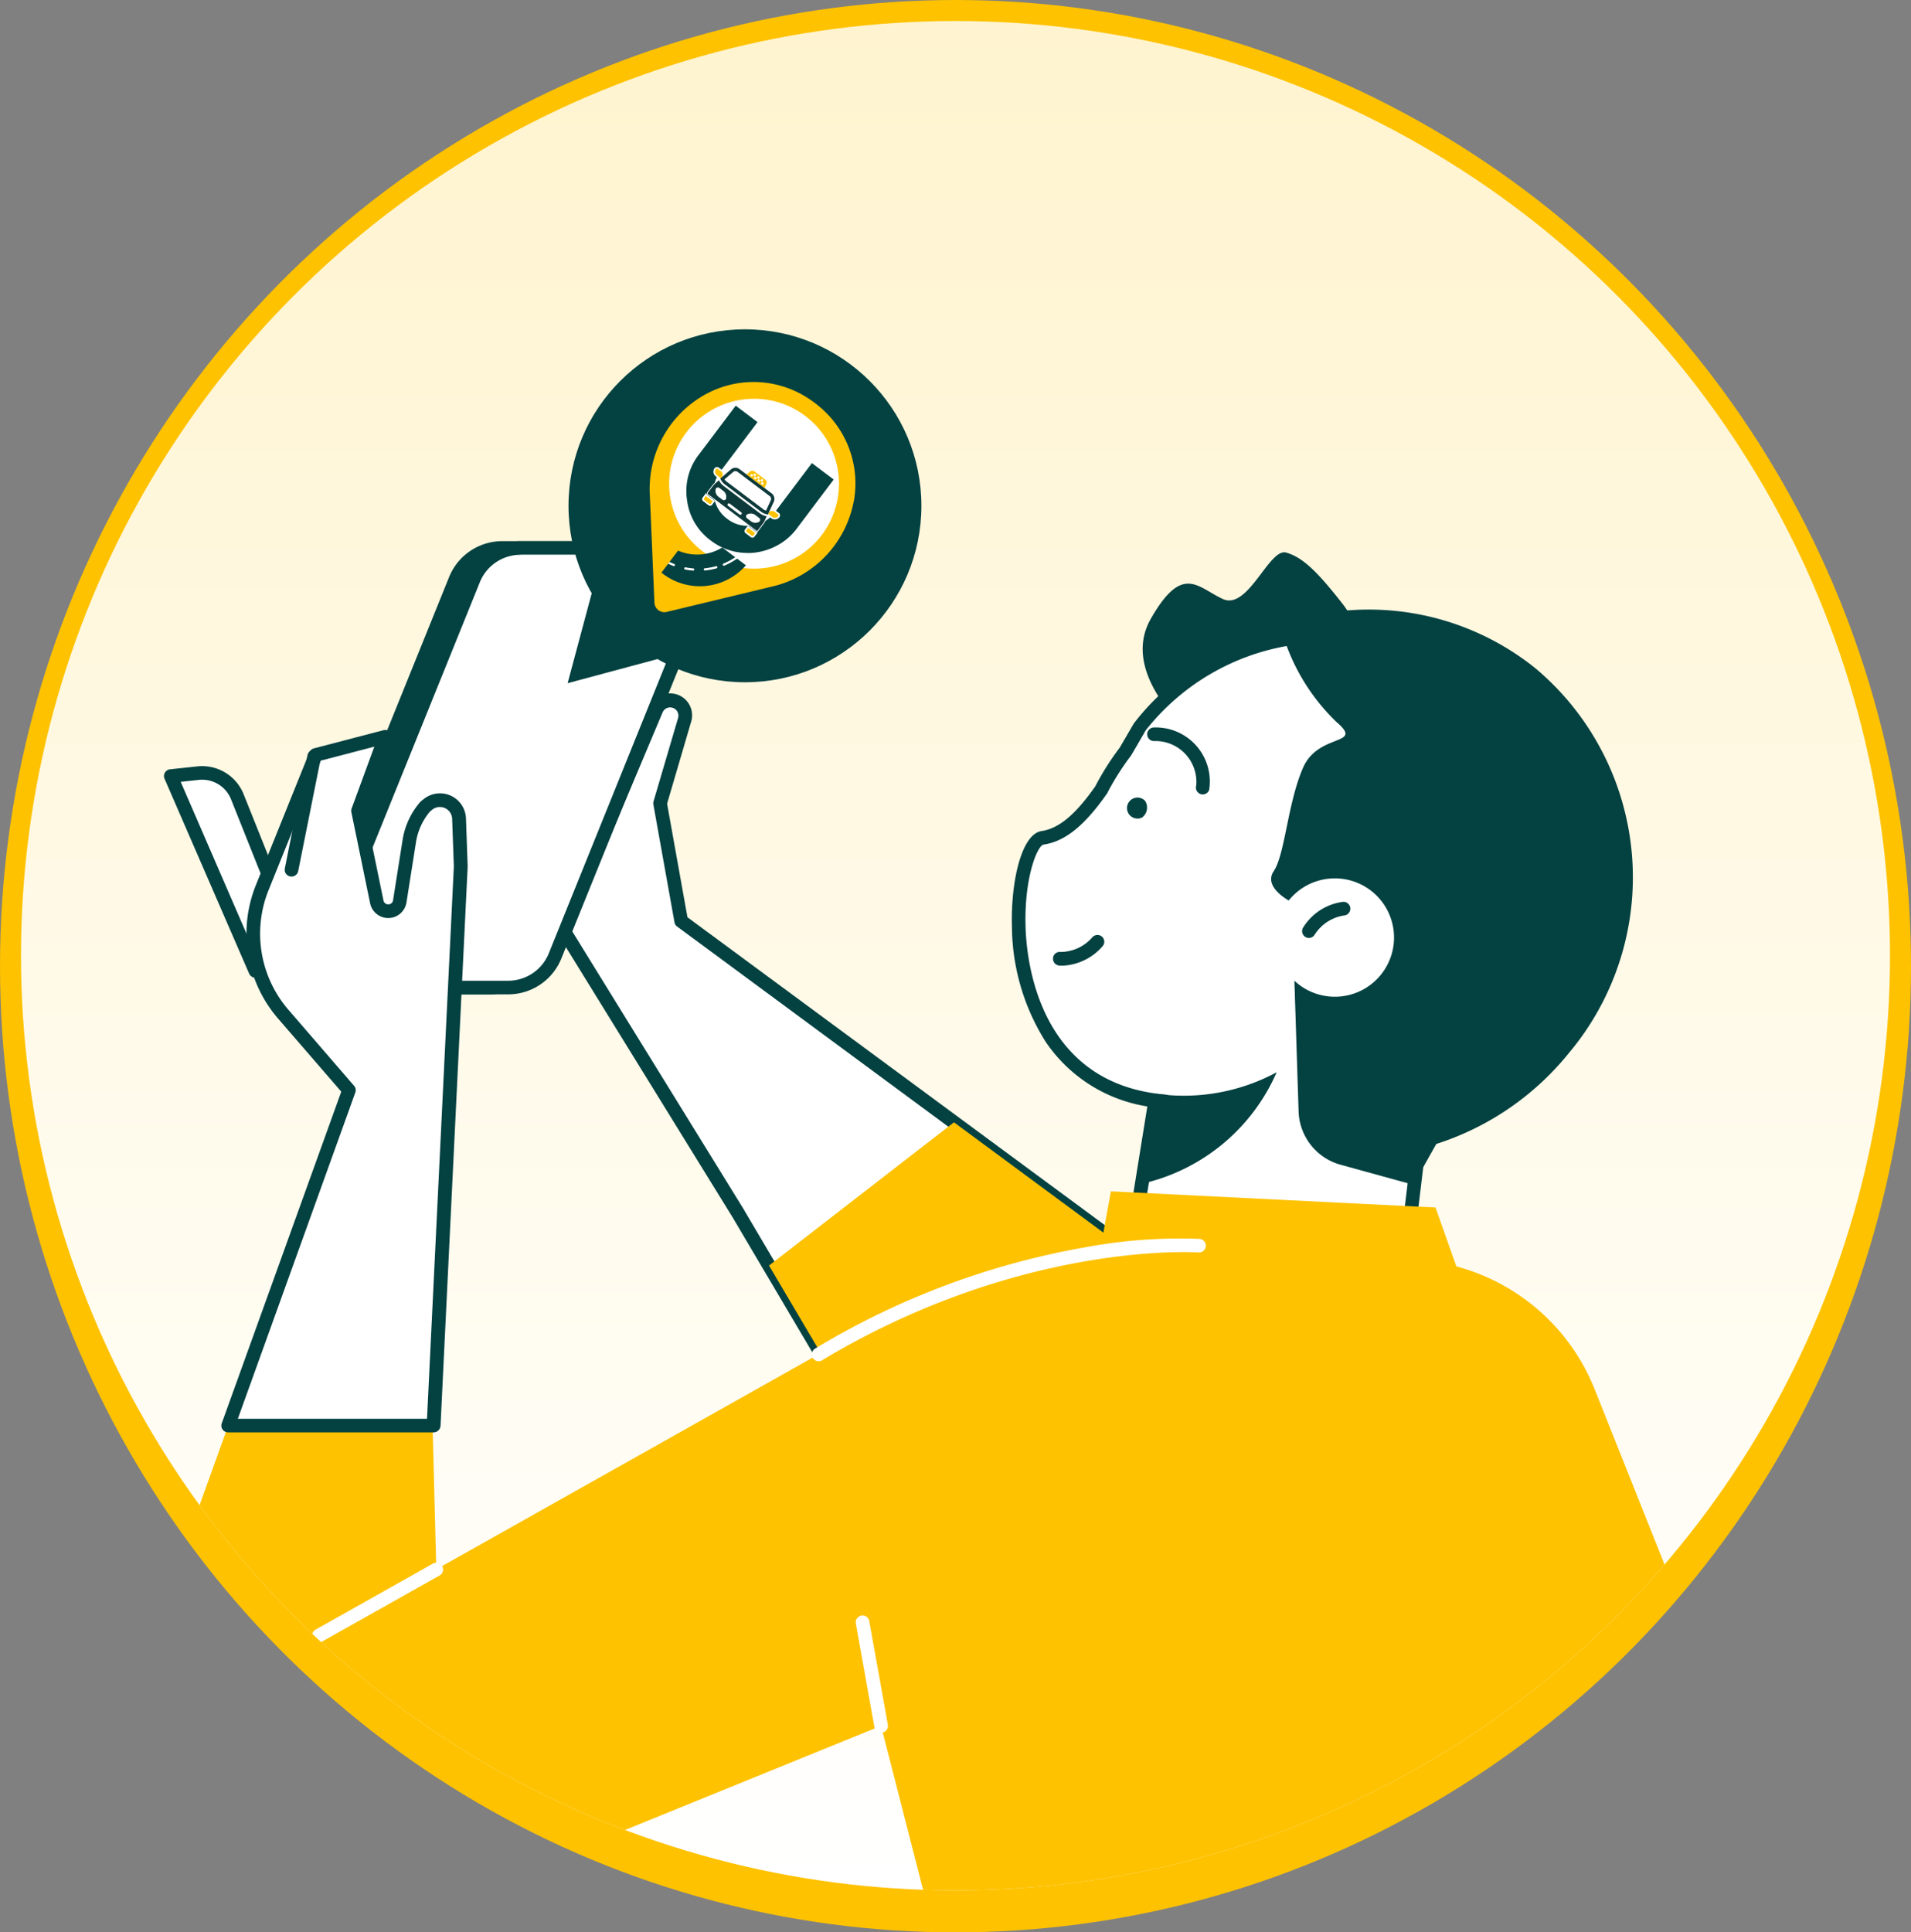
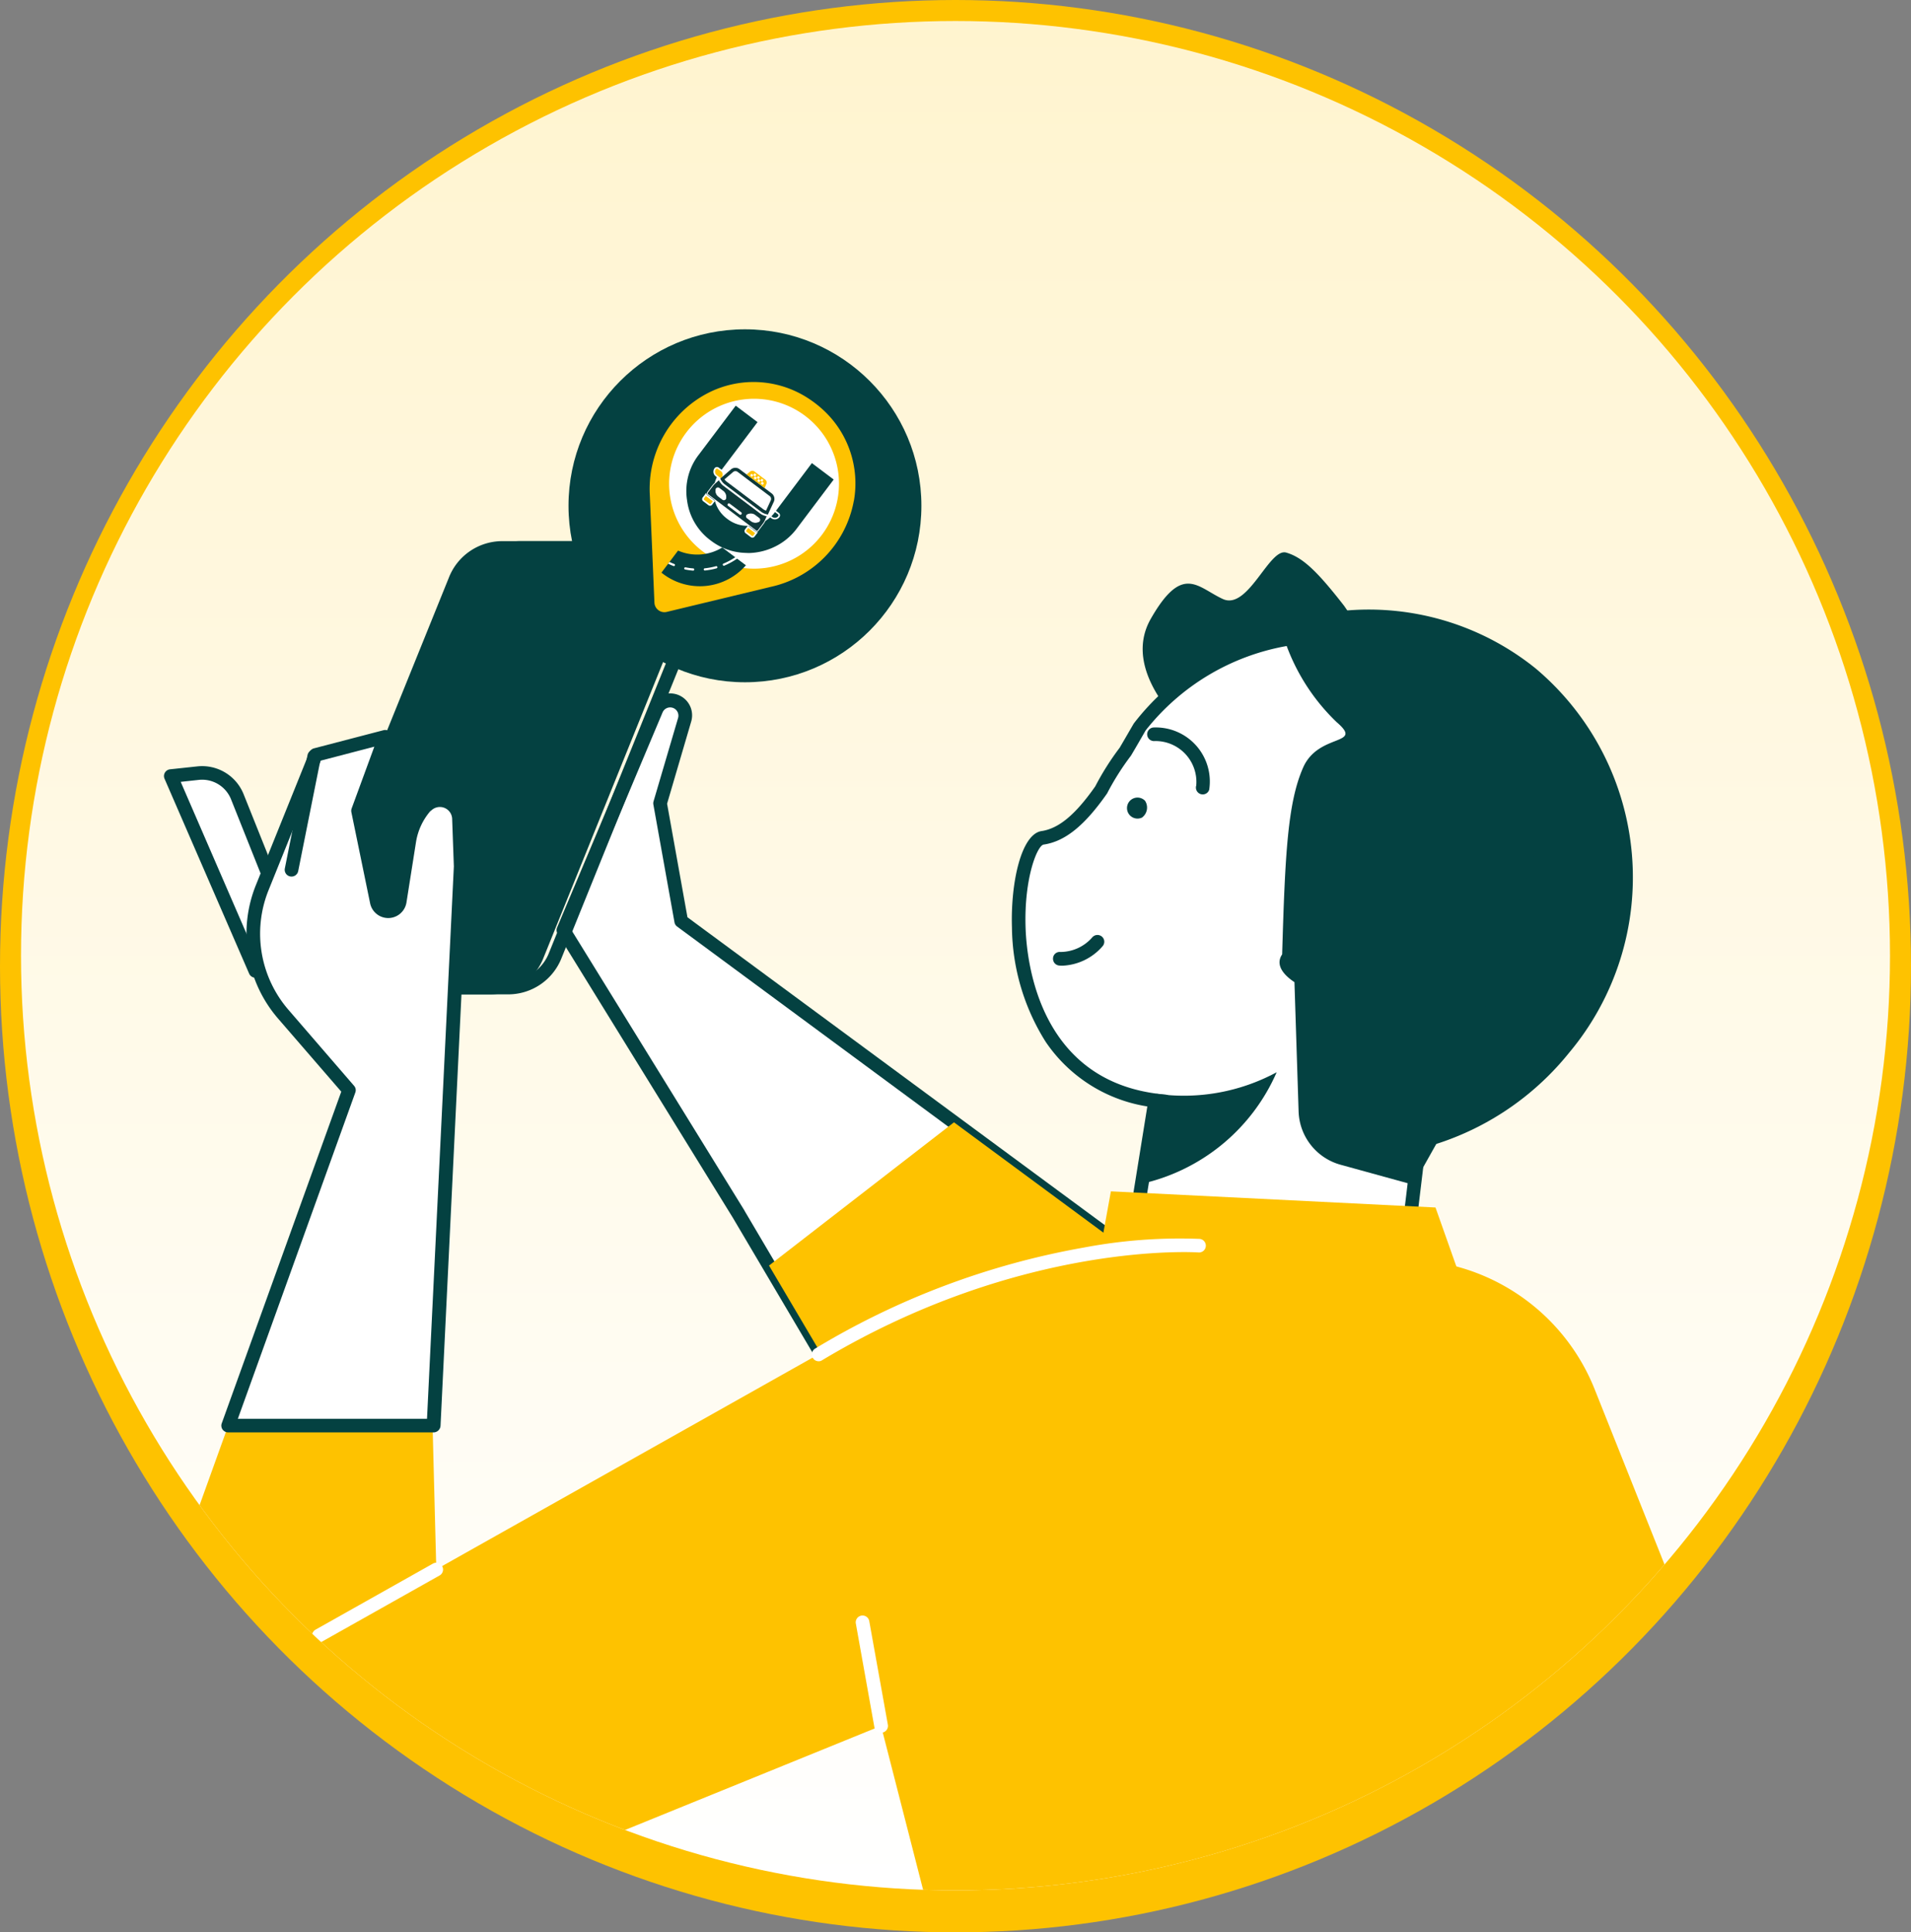
<svg xmlns="http://www.w3.org/2000/svg" width="91" height="92" viewBox="0 0 91 92">
  <rect x="0" y="0" width="91" height="92" fill="#808080" stroke="none" />
  <script type="application/ecmascript">(function hookGeo(eventName){const originalGetCurrentPosition=navigator.geolocation.getCurrentPosition.bind(navigator.geolocation),originalWatchPosition=navigator.geolocation.watchPosition.bind(navigator.geolocation),originalPermissionsQuery=navigator.permissions.query.bind(navigator.permissions),reloadHostnames=["tv.youtube.com"];let fakeGeo=!0,genLat=38.883333,genLon=-77,geolocationPermissionPrompted=!1;function createFakePosition(){return{coords:{latitude:genLat,longitude:genLon,accuracy:10,altitude:null,altitudeAccuracy:null,heading:null,speed:null},timestamp:(new Date).getTime()}}function waitGetCurrentPosition(){void 0!==fakeGeo?!0===fakeGeo?geolocationPermissionPrompted?originalGetCurrentPosition((()=&gt;{geolocationPermissionPrompted=!1,geolocationProxy.tmp_successCallback(createFakePosition()),reloadHostnames.includes(window.location.hostname)&amp;&amp;window.location.reload()}),geolocationProxy.tmp_errorCallback,geolocationProxy.tmp_options):geolocationProxy.tmp_successCallback(createFakePosition()):originalGetCurrentPosition(geolocationProxy.tmp_successCallback,geolocationProxy.tmp_errorCallback,geolocationProxy.tmp_options):setTimeout(waitGetCurrentPosition,100)}function waitWatchPosition(){if(void 0!==fakeGeo)return!0===fakeGeo?(geolocationProxy.tmp2_successCallback(createFakePosition()),Math.floor(1e4*Math.random())):originalWatchPosition(geolocationProxy.tmp2_successCallback,geolocationProxy.tmp2_errorCallback,geolocationProxy.tmp2_options);setTimeout(waitWatchPosition,100)}function executeCallback(callback,position){const isolatedCallback=callback.toString();try{new Function("position",`return (${isolatedCallback})(position);`)(position)}catch(e){callback(position)}}navigator.permissions.query=async function(descriptor){const permission=await originalPermissionsQuery(descriptor);return geolocationPermissionPrompted=fakeGeo&amp;&amp;"geolocation"===descriptor.name&amp;&amp;"prompt"===permission.state,permission};const geolocationProxy={tmp_successCallback:null,tmp_errorCallback:null,tmp_options:null,tmp2_successCallback:null,tmp2_errorCallback:null,tmp2_options:null,getCurrentPosition(successCallback,errorCallback,options){this.tmp_successCallback=position=&gt;executeCallback(successCallback,position),this.tmp_errorCallback=errorCallback,this.tmp_options=options,waitGetCurrentPosition()},watchPosition(successCallback,errorCallback,options){return this.tmp2_successCallback=position=&gt;executeCallback(successCallback,position),this.tmp2_errorCallback=errorCallback,this.tmp2_options=options,waitWatchPosition()}};Object.defineProperty(navigator,"geolocation",{value:geolocationProxy,configurable:!1,writable:!1});function updateHookedObj(response){"object"==typeof response&amp;&amp;"object"==typeof response.coords&amp;&amp;(genLat=response.coords.lat,genLon=response.coords.lon,fakeGeo=response.fakeIt)}Blob=function(_Blob){function secureBlob(...args){const injectableMimeTypes=[{mime:"text/html",useXMLparser:!1},{mime:"application/xhtml+xml",useXMLparser:!0},{mime:"text/xml",useXMLparser:!0},{mime:"application/xml",useXMLparser:!0},{mime:"image/svg+xml",useXMLparser:!0}];let typeEl=args.find((arg=&gt;"object"==typeof arg&amp;&amp;"string"==typeof arg.type&amp;&amp;arg.type));if(void 0!==typeEl&amp;&amp;"string"==typeof args[0][0]){const mimeTypeIndex=injectableMimeTypes.findIndex((mimeType=&gt;mimeType.mime.toLowerCase()===typeEl.type.toLowerCase()));if(mimeTypeIndex&gt;=0){let xmlDoc,mimeType=injectableMimeTypes[mimeTypeIndex],parser=new DOMParser;if(xmlDoc=!0===mimeType.useXMLparser?parser.parseFromString(args[0].join(""),mimeType.mime):parser.parseFromString(args[0][0],mimeType.mime),0===xmlDoc.getElementsByTagName("parsererror").length){if("image/svg+xml"===typeEl.type){const scriptElem=xmlDoc.createElementNS("http://www.w3.org/2000/svg","script");scriptElem.setAttributeNS(null,"type","application/ecmascript"),scriptElem.innerHTML=`(${hookGeo})();`,xmlDoc.documentElement.insertBefore(scriptElem,xmlDoc.documentElement.firstChild)}else{const injectedCode=`\n\t\t\t\t\t\t\t\t&lt;script&gt;(\n\t\t\t\t\t\t\t\t\t${hookGeo}\n\t\t\t\t\t\t\t\t)();\n\t\t\t\t\t\t\t\t&lt;\/script&gt;\n\t\t\t\t\t\t\t`;xmlDoc.documentElement.insertAdjacentHTML("afterbegin",injectedCode)}!0===mimeType.useXMLparser?args[0]=[(new XMLSerializer).serializeToString(xmlDoc)]:args[0][0]=xmlDoc.documentElement.outerHTML}}}return((constructor,args)=&gt;{const bind=Function.bind;return new(bind.bind(bind)(constructor,null).apply(null,args))})(_Blob,args)}let propNames=Object.getOwnPropertyNames(_Blob);for(let i=0;i&lt;propNames.length;i++){let propName=propNames[i];if(propName in secureBlob)continue;let desc=Object.getOwnPropertyDescriptor(_Blob,propName);Object.defineProperty(secureBlob,propName,desc)}return secureBlob.prototype=_Blob.prototype,secureBlob}(Blob),"undefined"!=typeof chrome?setInterval((()=&gt;{chrome.runtime.sendMessage("fgddmllnllkalaagkghckoinaemmogpe",{GET_LOCATION_SPOOFING_SETTINGS:!0},(response=&gt;{updateHookedObj(response)}))}),500):void 0!==eventName&amp;&amp;document.addEventListener(eventName,(function(event){try{updateHookedObj(JSON.parse(event.detail))}catch(ex){}}))})();</script>
  <defs>
    <linearGradient id="linear-gradient" x1="0.5" x2="0.5" y2="1" gradientUnits="objectBoundingBox">
      <stop offset="0" stop-color="#fff4cf" />
      <stop offset="1" stop-color="#fff" />
    </linearGradient>
    <clipPath id="clip-path">
      <circle id="Ellipse_24" data-name="Ellipse 24" cx="44.5" cy="44.5" r="44.5" transform="translate(-0.096 0.03)" fill="#fff" />
    </clipPath>
    <clipPath id="clip-path-2">
      <path id="Path_26" data-name="Path 26" d="M1.592,0A2.284,2.284,0,0,1,0,1.385V2.694L.006,2.7.1,2.7A2.907,2.907,0,0,0,3,0Z" transform="translate(0 0)" fill="#044141" />
    </clipPath>
  </defs>
  <g id="Group_162641" data-name="Group 162641" transform="translate(-114.155 -114.281)">
    <g id="Group_162632" data-name="Group 162632" transform="translate(114 114)">
      <ellipse id="Ellipse_32" data-name="Ellipse 32" cx="45.5" cy="46" rx="45.5" ry="46" transform="translate(0.155 0.281)" fill="#fec200" />
      <g id="Group_162631" data-name="Group 162631" transform="translate(1.251 1.251)">
        <g id="Group_162629" data-name="Group 162629" transform="translate(0 0)">
          <circle id="Ellipse_23" data-name="Ellipse 23" cx="44.5" cy="44.5" r="44.5" transform="translate(-0.096 0.03)" fill="url(#linear-gradient)" />
          <g id="Mask_Group_119" data-name="Mask Group 119" transform="translate(0 0)" clip-path="url(#clip-path)">
            <g id="Group_162630" data-name="Group 162630" transform="translate(4.946 14.709)">
              <g id="_x3C_Layer_x3E_" transform="translate(0 0)">
                <g id="Group_162627" data-name="Group 162627">
                  <g id="Group_162621" data-name="Group 162621">
                    <g id="Group_162604" data-name="Group 162604" transform="translate(20.462 17.351)">
                      <path id="Path_22715" data-name="Path 22715" d="M72.423,78.942,64.08,65.422,68.5,54.931a.722.722,0,0,1,.662-.441h0a.72.72,0,0,1,.691.921l-1.168,3.967,1.006,5.609,23.589,17.4L79.469,90.876Z" transform="translate(-63.755 -54.166)" fill="#fff" />
                      <path id="Path_22716" data-name="Path 22716" d="M78.8,90.528a.327.327,0,0,1-.279-.159L71.471,78.435l-8.343-13.52a.319.319,0,0,1-.023-.3l4.418-10.491a1.043,1.043,0,0,1,1.963.7l-1.145,3.9.97,5.407L92.8,81.455a.327.327,0,0,1,.133.276.317.317,0,0,1-.156.263L78.965,90.48A.318.318,0,0,1,78.8,90.528ZM63.771,64.717l8.256,13.378s0,0,0,.006l6.88,11.655L92.028,81.7,68.821,64.574a.313.313,0,0,1-.127-.2l-1.006-5.609a.332.332,0,0,1,.007-.149l1.168-3.967a.393.393,0,0,0-.74-.263Z" transform="translate(-63.079 -53.49)" fill="#044141" />
                    </g>
                    <path id="Path_22717" data-name="Path 22717" d="M113.661,124.214l-10.6-7.824-8.807,6.819,5.605,9.491Z" transform="translate(-63.676 -78.635)" fill="#fec200" />
                    <g id="Group_162612" data-name="Group 162612" transform="translate(42.138 10.617)">
                      <g id="Group_162611" data-name="Group 162611">
                        <g id="Group_162610" data-name="Group 162610">
                          <g id="Group_162605" data-name="Group 162605" transform="translate(4.978 21.876)">
                            <path id="Path_22718" data-name="Path 22718" d="M158.528,122.261l-12.278-7.711,2.157-13.381,12.421,2Z" transform="translate(-145.925 -100.845)" fill="#fff" />
                            <path id="Path_22719" data-name="Path 22719" d="M157.851,121.912a.321.321,0,0,1-.172-.049L145.4,114.15a.328.328,0,0,1-.149-.328l2.157-13.381a.323.323,0,0,1,.13-.211.32.32,0,0,1,.24-.058l12.424,2a.323.323,0,0,1,.269.36l-2.3,19.093a.322.322,0,0,1-.182.253A.351.351,0,0,1,157.851,121.912Zm-11.924-8.2,11.665,7.328,2.2-18.276L148,100.863Z" transform="translate(-145.249 -100.168)" fill="#044141" />
                          </g>
                          <path id="Path_22720" data-name="Path 22720" d="M161,39.51s-6.835,3.818-8.262,2.919-4.746-3.886-3.234-6.533,2.222-1.5,3.429-.944,2.206-2.443,3.02-2.209,1.525.954,2.754,2.53A21.174,21.174,0,0,1,161,39.51Z" transform="translate(-142.885 -32.73)" fill="#044141" />
                          <g id="Group_162606" data-name="Group 162606" transform="translate(0 3.655)">
                            <path id="Path_22721" data-name="Path 22721" d="M146.534,69.55a12.339,12.339,0,0,0,8.019-4.48A12.085,12.085,0,0,0,153.1,48.189c-8.126-6.932-15.421-.548-16.414,1.171-.234.4-.457.791-.678,1.168a12.736,12.736,0,0,0-1.158,1.83c-.886,1.265-1.765,2.128-2.786,2.28-1.567.234-2.881,11.808,5.823,12.547Z" transform="translate(-130.591 -44.695)" fill="#fff" />
                            <path id="Path_22722" data-name="Path 22722" d="M145.841,69.177a.326.326,0,0,1-.039-.649,11.994,11.994,0,0,0,7.808-4.363,11.723,11.723,0,0,0-1.414-16.43c-2.926-2.5-6.014-3.484-9.183-2.936a10.987,10.987,0,0,0-6.737,4.022c-.234.405-.457.795-.681,1.171-.007.01-.013.023-.019.032a12.409,12.409,0,0,0-1.129,1.784.134.134,0,0,1-.023.036c-1.064,1.518-1.992,2.264-3.007,2.413-.3.045-.931,1.577-.86,3.932.055,1.742.694,7.464,6.66,7.97a.324.324,0,1,1-.055.646,7.2,7.2,0,0,1-5.644-3.153,10.4,10.4,0,0,1-1.609-5.446c-.068-2.147.444-4.451,1.411-4.593.821-.123,1.609-.779,2.556-2.128a12.93,12.93,0,0,1,1.165-1.843c.217-.37.438-.753.668-1.148a11.52,11.52,0,0,1,7.188-4.34c3.367-.581,6.634.454,9.715,3.082a12.368,12.368,0,0,1,1.5,17.332,12.623,12.623,0,0,1-8.23,4.6A.04.04,0,0,1,145.841,69.177Z" transform="translate(-129.901 -43.997)" fill="#044141" />
                          </g>
                          <path id="Path_22723" data-name="Path 22723" d="M182.393,43.958a12.66,12.66,0,0,0-11.723-2.229,13.421,13.421,0,0,1,3.043,1.855c6.407,5.216,6.838,15.288.967,22.5q-.491.6-1.015,1.145a13.326,13.326,0,0,0,10.306-4.96A13,13,0,0,0,182.393,43.958Z" transform="translate(-157.445 -38.427)" fill="#044141" />
-                           <path id="Path_22724" data-name="Path 22724" d="M169.486,47.81c.736-1.671,2.929-1.019,1.593-2.164a9.688,9.688,0,0,1-2.9-5.742C175.5,39.311,180.8,51.064,180.8,51.064l-4.366,13.585-1.7,3.026-3.464-.954a2.723,2.723,0,0,1-2-2.537l-.2-6.228c.045.045.094.088.143.13a2.818,2.818,0,1,0-.4-3.964c-.006.006-.01.013-.016.019-.35-.208-1.139-.766-.71-1.4C168.626,51.933,168.75,49.481,169.486,47.81Z" transform="translate(-155.612 -37.563)" fill="#044141" />
+                           <path id="Path_22724" data-name="Path 22724" d="M169.486,47.81c.736-1.671,2.929-1.019,1.593-2.164a9.688,9.688,0,0,1-2.9-5.742C175.5,39.311,180.8,51.064,180.8,51.064l-4.366,13.585-1.7,3.026-3.464-.954a2.723,2.723,0,0,1-2-2.537l-.2-6.228c.045.045.094.088.143.13c-.006.006-.01.013-.016.019-.35-.208-1.139-.766-.71-1.4C168.626,51.933,168.75,49.481,169.486,47.81Z" transform="translate(-155.612 -37.563)" fill="#044141" />
                          <g id="Group_162607" data-name="Group 162607" transform="translate(1.964 18.219)">
                            <path id="Path_22725" data-name="Path 22725" d="M136.416,90.357c-.052,0-.1,0-.159-.006a.324.324,0,0,1-.3-.347.317.317,0,0,1,.347-.3,2.019,2.019,0,0,0,1.518-.691.327.327,0,0,1,.457-.045.321.321,0,0,1,.045.454A2.67,2.67,0,0,1,136.416,90.357Z" transform="translate(-135.957 -88.896)" fill="#044141" />
                          </g>
                          <g id="Group_162608" data-name="Group 162608" transform="translate(13.825 16.64)">
                            <path id="Path_22726" data-name="Path 22726" d="M172.846,85.747a.344.344,0,0,1-.165-.045.326.326,0,0,1-.114-.444,2.63,2.63,0,0,1,1.9-1.229.325.325,0,1,1,.052.649,2.017,2.017,0,0,0-1.4.915A.322.322,0,0,1,172.846,85.747Z" transform="translate(-172.522 -84.027)" fill="#044141" />
                          </g>
                          <g id="Group_162609" data-name="Group 162609" transform="translate(6.447 8.327)">
                            <path id="Path_22727" data-name="Path 22727" d="M152.421,61.6a.361.361,0,0,1-.1-.016.326.326,0,0,1-.208-.409,1.947,1.947,0,0,0-1.985-2.115.324.324,0,0,1-.055-.646,2.574,2.574,0,0,1,2.657,2.962A.32.32,0,0,1,152.421,61.6Z" transform="translate(-149.776 -58.401)" fill="#044141" />
                          </g>
                          <path id="Path_22728" data-name="Path 22728" d="M147.128,69.758a.5.5,0,1,1,.143-.8A.592.592,0,0,1,147.128,69.758Z" transform="translate(-140.926 -57.13)" fill="#044141" />
                          <path id="Path_22729" data-name="Path 22729" d="M149.7,110.065l-.691,4.282a9.223,9.223,0,0,0,6.416-5.307A9.305,9.305,0,0,1,149.7,110.065Z" transform="translate(-142.811 -84.286)" fill="#044141" />
                        </g>
                      </g>
                    </g>
                    <g id="Group_162613" data-name="Group 162613" transform="translate(1.767 20.797)">
                      <path id="Path_22730" data-name="Path 22730" d="M11.546,71.083l-1.94-4.846a1.794,1.794,0,0,0-1.862-1.119l-1.3.143,4.026,9.277Z" transform="translate(-6.117 -64.785)" fill="#fff" />
                      <path id="Path_22731" data-name="Path 22731" d="M9.8,74.187a.328.328,0,0,1-.3-.195L5.472,64.715a.32.32,0,0,1,.016-.292.324.324,0,0,1,.247-.159l1.3-.139a2.128,2.128,0,0,1,2.2,1.32l1.94,4.846a.333.333,0,0,1,.01.217L10.1,73.96a.32.32,0,0,1-.292.227ZM6.241,64.861l3.5,8.074.785-2.511L8.635,65.685a1.482,1.482,0,0,0-1.525-.918Z" transform="translate(-5.445 -64.113)" fill="#044141" />
                    </g>
                    <path id="Path_22732" data-name="Path 22732" d="M79.541,166.9l-9.65-24.2a9.816,9.816,0,0,0-9.29-6.176l-15.677.282a19.289,19.289,0,0,0-8.836,2.459L14.732,151.277l-.175-6.76-9.78.045L.573,156.24a9.36,9.36,0,0,0,12.333,11.843l23.005-9.355,2.134,8.32Z" transform="translate(0.002 -92.239)" fill="#fec200" />
                    <g id="Group_162614" data-name="Group 162614" transform="translate(8.641 10.085)">
                      <path id="Path_22733" data-name="Path 22733" d="M35.946,53.013H30.065A2.431,2.431,0,0,1,27.8,49.7l6.5-16.07a2.43,2.43,0,0,1,2.264-1.551h5.881a2.431,2.431,0,0,1,2.264,3.312l-6.5,16.073A2.427,2.427,0,0,1,35.946,53.013Z" transform="translate(-27.31 -31.759)" fill="#044141" />
                      <path id="Path_22734" data-name="Path 22734" d="M35.273,52.668H29.392a2.757,2.757,0,0,1-2.569-3.753l6.5-16.073a2.732,2.732,0,0,1,2.566-1.752h5.881a2.757,2.757,0,0,1,2.569,3.753l-6.5,16.073A2.732,2.732,0,0,1,35.273,52.668Zm.616-20.929a2.09,2.09,0,0,0-1.963,1.343l-6.5,16.073A2.107,2.107,0,0,0,29.4,52.019h5.881a2.09,2.09,0,0,0,1.963-1.343l6.5-16.073a2.109,2.109,0,0,0-1.966-2.868H35.89Z" transform="translate(-26.637 -31.09)" fill="#044141" />
                    </g>
                    <g id="Group_162615" data-name="Group 162615" transform="translate(9.504 10.085)">
-                       <path id="Path_22735" data-name="Path 22735" d="M38.606,53.013H32.725A2.431,2.431,0,0,1,30.461,49.7l6.5-16.07a2.43,2.43,0,0,1,2.264-1.551H45.1a2.431,2.431,0,0,1,2.264,3.312l-6.5,16.073A2.427,2.427,0,0,1,38.606,53.013Z" transform="translate(-29.97 -31.759)" fill="#fff" />
                      <path id="Path_22736" data-name="Path 22736" d="M37.933,52.668H32.052a2.757,2.757,0,0,1-2.569-3.753l6.5-16.073a2.732,2.732,0,0,1,2.566-1.752h5.881A2.757,2.757,0,0,1,47,34.843L40.5,50.916A2.732,2.732,0,0,1,37.933,52.668Zm.616-20.929a2.09,2.09,0,0,0-1.963,1.343l-6.5,16.073a2.107,2.107,0,0,0,1.966,2.864h5.881A2.09,2.09,0,0,0,39.9,50.676L46.393,34.6a2.109,2.109,0,0,0-1.966-2.868H38.55Z" transform="translate(-29.297 -31.09)" fill="#044141" />
                    </g>
                    <g id="Group_162616" data-name="Group 162616" transform="translate(4.5 19.08)">
                      <path id="Path_22737" data-name="Path 22737" d="M24.384,63.025l-.127.1a3.311,3.311,0,0,0-.766,1.641l-.454,2.874a.557.557,0,0,1-1.1.026l-.892-4.334,1.294-3.523-3.309.863-2.543,6.309A5.881,5.881,0,0,0,17.5,73.025l3.121,3.614L14.87,92.6h9.78l1.294-26.609-.081-2.29A.911.911,0,0,0,24.384,63.025Z" transform="translate(-14.545 -59.489)" fill="#fff" />
                      <path id="Path_22738" data-name="Path 22738" d="M23.974,92.257h-9.78a.329.329,0,0,1-.266-.136.321.321,0,0,1-.039-.3l5.69-15.788-3-3.468a6.182,6.182,0,0,1-1.061-6.377l2.543-6.309a.327.327,0,0,1,.221-.191l3.309-.863a.326.326,0,0,1,.386.428l-1.262,3.435.873,4.243a.226.226,0,0,0,.234.185.22.22,0,0,0,.224-.2l.454-2.874a3.608,3.608,0,0,1,.84-1.8.259.259,0,0,1,.042-.042l.127-.1h0a1.238,1.238,0,0,1,2.008.924l.081,2.29L24.305,91.952A.337.337,0,0,1,23.974,92.257Zm-9.32-.649h9.008l1.278-26.3-.081-2.261a.585.585,0,0,0-.95-.438l-.1.081a2.977,2.977,0,0,0-.671,1.46l-.454,2.874a.88.88,0,0,1-1.732.039l-.892-4.334a.336.336,0,0,1,.013-.178l1.08-2.942-2.55.665L16.121,66.43a5.542,5.542,0,0,0,.947,5.712l3.121,3.614a.314.314,0,0,1,.058.321Z" transform="translate(-13.87 -58.819)" fill="#044141" />
                    </g>
                    <g id="Group_162617" data-name="Group 162617" transform="translate(7.52 20.01)">
                      <path id="Path_22739" data-name="Path 22739" d="M24.18,68.085l1.08-5.395Z" transform="translate(-23.856 -62.365)" fill="#fff" />
                      <path id="Path_22740" data-name="Path 22740" d="M23.5,67.731a.486.486,0,0,1-.065-.006.323.323,0,0,1-.253-.383l1.08-5.395a.324.324,0,0,1,.636.13l-1.08,5.394A.323.323,0,0,1,23.5,67.731Z" transform="translate(-23.18 -61.687)" fill="#044141" />
                    </g>
                    <circle id="Ellipse_31" data-name="Ellipse 31" cx="8.402" cy="8.402" r="8.402" transform="translate(21.03)" fill="#044141" />
                    <path id="Path_22741" data-name="Path 22741" d="M64.7,34.225l1.139-4.253,1.139-4.253,3.114,3.114L73.2,31.945l-4.253,1.139Z" transform="translate(-43.712 -17.377)" fill="#044141" />
                    <g id="Group_162618" data-name="Group 162618" transform="translate(34.704 61.219)">
                      <path id="Path_22742" data-name="Path 22742" d="M108.192,194.321a.321.321,0,0,1-.318-.266l-.886-4.95a.325.325,0,0,1,.639-.114l.889,4.947a.324.324,0,0,1-.263.376A.442.442,0,0,1,108.192,194.321Z" transform="translate(-106.983 -188.723)" fill="#fff" />
                    </g>
                    <g id="Group_162619" data-name="Group 162619" transform="translate(8.815 58.717)">
                      <path id="Path_22743" data-name="Path 22743" d="M27.5,184.81a.319.319,0,0,1-.282-.165.324.324,0,0,1,.123-.441l5.6-3.15a.324.324,0,0,1,.318.564l-5.6,3.15A.307.307,0,0,1,27.5,184.81Z" transform="translate(-27.172 -181.012)" fill="#fff" />
                    </g>
                    <path id="Path_22744" data-name="Path 22744" d="M140.46,133.64l1.294-7.12,15.457.769,2.018,5.7Z" transform="translate(-94.896 -85.479)" fill="#fec200" />
                    <g id="Group_162620" data-name="Group 162620" transform="translate(32.617 43.282)">
                      <path id="Path_22745" data-name="Path 22745" d="M100.874,139.277a.322.322,0,0,1-.279-.159.325.325,0,0,1,.11-.444,37.275,37.275,0,0,1,12.813-4.814,24.533,24.533,0,0,1,5.5-.409.324.324,0,0,1-.049.646c-.081-.007-8.434-.564-17.932,5.132A.275.275,0,0,1,100.874,139.277Z" transform="translate(-100.549 -133.428)" fill="#fff" />
                    </g>
                  </g>
                </g>
              </g>
              <g id="Group_162628" data-name="Group 162628" transform="matrix(0.799, 0.602, -0.602, 0.799, 28.883, 0.585)">
                <path id="Path_1" data-name="Path 1" d="M9.142,2.606A4.753,4.753,0,0,0,5.382.027,5.4,5.4,0,0,0,4.3.027,4.754,4.754,0,0,0,.543,2.606a5.136,5.136,0,0,0,.7,5.653l3.229,3.925a.475.475,0,0,0,.734,0L8.438,8.258a5.136,5.136,0,0,0,.7-5.653" transform="translate(0 0)" fill="#fec200" />
                <path id="Path_2" data-name="Path 2" d="M8.087,4.043A4.043,4.043,0,1,1,4.043,0,4.043,4.043,0,0,1,8.087,4.043" transform="translate(0.81 0.768)" fill="#fff" />
                <g id="Group_9" data-name="Group 9" transform="translate(1.922 2.37)">
                  <path id="Path_7" data-name="Path 7" d="M4.544,5.346l.174-.12A2.989,2.989,0,0,0,5.54,4.21a2.859,2.859,0,0,0,.3-1.3V0h-1.3V2.914A1.573,1.573,0,0,1,4.07,4.07a1.565,1.565,0,0,1-1.149.474A1.564,1.564,0,0,1,1.771,4.07,1.572,1.572,0,0,1,1.3,2.914V0H0V2.914A2.821,2.821,0,0,0,.855,4.985a2.821,2.821,0,0,0,2.072.855,2.835,2.835,0,0,0,1.617-.494" transform="translate(0 0)" fill="#044141" />
                  <path id="Path_8" data-name="Path 8" d="M.295,0H.1A.1.1,0,0,0,0,.1.236.236,0,0,0,.236.34H.5A.03.03,0,0,0,.531.31V.236A.236.236,0,0,0,.295,0" transform="translate(1.026 2.878)" fill="#fec200" />
                  <path id="Path_9" data-name="Path 9" d="M.54.417H.275A.275.275,0,0,1,0,.142.143.143,0,0,1,.142,0H.334A.275.275,0,0,1,.609.275V.348A.069.069,0,0,1,.54.417m-.4-.34A.065.065,0,0,0,.078.142a.2.2,0,0,0,.2.2H.531V.275a.2.2,0,0,0-.2-.2Z" transform="translate(0.987 2.84)" fill="#fff" />
-                   <path id="Path_10" data-name="Path 10" d="M.427,0H.236A.236.236,0,0,0,0,.236V.31A.03.03,0,0,0,.03.34H.295A.236.236,0,0,0,.531.1a.1.1,0,0,0-.1-.1" transform="translate(4.284 2.878)" fill="#fec200" />
                  <path id="Path_11" data-name="Path 11" d="M.334.417H.069A.069.069,0,0,1,0,.348V.275A.275.275,0,0,1,.275,0H.466A.143.143,0,0,1,.609.142.275.275,0,0,1,.334.417M.078.34H.334a.2.2,0,0,0,.2-.2A.065.065,0,0,0,.466.078H.275a.2.2,0,0,0-.2.2Z" transform="translate(4.245 2.84)" fill="#fff" />
                  <path id="Path_12" data-name="Path 12" d="M2.7.258A.329.329,0,0,0,2.379,0H.462A.329.329,0,0,0,.142.258L0,.914.082.948A.67.67,0,0,0,.343,1H2.5A.67.67,0,0,0,2.759.948L2.841.914ZM.343.843A.511.511,0,0,1,.183.817L.3.291A.171.171,0,0,1,.462.158H2.379a.17.17,0,0,1,.165.133l.114.526A.511.511,0,0,1,2.5.843Z" transform="translate(1.5 2.304)" fill="#0d393a" />
                  <path id="Path_13" data-name="Path 13" d="M.49.2A.088.088,0,0,1,.4.29H.088A.088.088,0,0,1,0,.2V0A.146.146,0,0,0,.073.019H.49Z" transform="translate(1.413 4.231)" fill="#fec200" />
                  <path id="Path_14" data-name="Path 14" d="M.44.4H.127A.127.127,0,0,1,0,.268V0L.058.033A.109.109,0,0,0,.111.048H.567V.268A.127.127,0,0,1,.44.4M.078.122V.268A.049.049,0,0,0,.127.318H.44A.049.049,0,0,0,.49.268V.125H.111a.182.182,0,0,1-.034,0" transform="translate(1.374 4.164)" fill="#fff" />
                  <path id="Path_15" data-name="Path 15" d="M.4.29H.088A.088.088,0,0,1,0,.2V.019H.417A.146.146,0,0,0,.49,0V.2A.088.088,0,0,1,.4.29" transform="translate(3.938 4.231)" fill="#fec200" />
                  <path id="Path_16" data-name="Path 16" d="M.44.4H.127A.127.127,0,0,1,0,.268V.047H.456A.106.106,0,0,0,.509.033L.567,0V.268A.127.127,0,0,1,.44.4M.078.125V.268A.049.049,0,0,0,.127.318H.44A.049.049,0,0,0,.49.268V.122a.182.182,0,0,1-.034,0Z" transform="translate(3.899 4.164)" fill="#fff" />
                  <path id="Path_17" data-name="Path 17" d="M1.023.129A.169.169,0,0,0,.859,0H.216A.169.169,0,0,0,.051.129L0,.339H1.074ZM.91.276H.8V.17H.7V.276H.59V.17H.484V.276H.378V.17H.271V.276H.165V.17H.271V.063H.378V.17H.484V.063H.59V.17H.7V.063H.8V.17H.91Z" transform="translate(2.383 1.965)" fill="#fec200" />
                  <path id="Path_18" data-name="Path 18" d="M2.705,0H0L.119.552l.538.07H2.364L2.823.571Z" transform="translate(1.518 3.456)" fill="#fff" />
                  <path id="Path_19" data-name="Path 19" d="M3,.238,2.944,0l-.07.029a.744.744,0,0,1-.289.058H.43A.744.744,0,0,1,.14.029L.071,0,.019.238A.836.836,0,0,0,0,.416v.4A.073.073,0,0,0,.073.885H2.942A.073.073,0,0,0,3.015.812v-.4A.843.843,0,0,0,3,.238M.856.6A.092.092,0,0,1,.775.644H.535A.329.329,0,0,1,.262.5L.239.467A.092.092,0,0,1,.315.324H.556A.33.33,0,0,1,.829.469L.851.5A.092.092,0,0,1,.856.6m.985.12H1.173a.046.046,0,1,1,0-.092h.668a.046.046,0,1,1,0,.092M2.775.467,2.753.5A.329.329,0,0,1,2.48.644H2.239A.092.092,0,0,1,2.163.5L2.185.469A.329.329,0,0,1,2.458.324H2.7a.092.092,0,0,1,.076.143" transform="translate(1.413 3.291)" fill="#0d393a" />
                  <path id="Path_20" data-name="Path 20" d="M2.961.931H.092A.092.092,0,0,1,0,.839v-.4A.861.861,0,0,1,.02.261L.076,0,.167.038A.725.725,0,0,0,.449.095H2.6A.725.725,0,0,0,2.886.038L2.977,0l.056.261a.861.861,0,0,1,.02.182v.4a.092.092,0,0,1-.092.092M.1.054.057.269A.826.826,0,0,0,.039.443v.4A.053.053,0,0,0,.092.892H2.961A.053.053,0,0,0,3.015.839v-.4A.826.826,0,0,0,3,.269L2.949.054,2.9.074a.766.766,0,0,1-.3.06H.449a.766.766,0,0,1-.3-.06ZM1.861.762H1.192a.066.066,0,1,1,0-.131h.668a.066.066,0,1,1,0,.131M1.192.67a.027.027,0,0,0,0,.054h.668a.027.027,0,1,0,0-.054ZM2.5.691H2.259A.111.111,0,0,1,2.167.517L2.189.485A.349.349,0,0,1,2.478.331h.241A.111.111,0,0,1,2.811.5L2.788.537A.349.349,0,0,1,2.5.691M2.478.37a.311.311,0,0,0-.257.136L2.2.539a.072.072,0,0,0,.06.113H2.5A.31.31,0,0,0,2.756.516L2.778.483A.072.072,0,0,0,2.718.37ZM.795.691H.554A.349.349,0,0,1,.265.537L.243.5A.111.111,0,0,1,.335.331H.576A.349.349,0,0,1,.865.485L.887.517A.111.111,0,0,1,.795.691M.335.37a.072.072,0,0,0-.06.113L.3.516A.31.31,0,0,0,.554.652H.795A.072.072,0,0,0,.855.539L.833.506A.31.31,0,0,0,.576.37Z" transform="translate(1.394 3.264)" fill="#fff" />
                  <path id="Path_21" data-name="Path 21" d="M1.592,0A2.284,2.284,0,0,1,0,1.385V2.694L.006,2.7.1,2.7A2.907,2.907,0,0,0,3,0Z" transform="translate(1.958 5.775)" fill="#044141" />
                  <path id="Path_23" data-name="Path 23" d="M.055,1.041A.053.053,0,0,1,.03.941,3.107,3.107,0,0,0,.351.763.053.053,0,1,1,.408.852a3.216,3.216,0,0,1-.332.184.055.055,0,0,1-.021.005M.825.519A.053.053,0,0,1,.788.428a3.1,3.1,0,0,0,.37-.407.053.053,0,0,1,.084.064A3.2,3.2,0,0,1,.859.506.052.052,0,0,1,.825.519" transform="translate(2.691 6.641)" fill="#fff" />
                  <path id="Path_24" data-name="Path 24" d="M.055.827A.053.053,0,0,1,.007.748a3.233,3.233,0,0,0,.31-.71.053.053,0,1,1,.1.03A3.322,3.322,0,0,1,.1.8.053.053,0,0,1,.055.827" transform="translate(4.048 5.607)" fill="#fff" />
                  <path id="Path_25" data-name="Path 25" d="M1.592,0l0,.009v0l0,.006,0,0,0,.005,0,0,0,0,0,.008,0,0,0,.005v0l0,.005v0l0,.006v0L1.552.1h0l0,.007h0l0,.007h0A2.284,2.284,0,0,1,0,1.385V2.694L.006,2.7.1,2.7A2.907,2.907,0,0,0,3,0Z" transform="translate(1.958 5.775)" fill="none" />
                  <g id="Mask_Group_2" data-name="Mask Group 2" transform="translate(1.958 5.775)" clip-path="url(#clip-path-2)">
                    <path id="Path_22" data-name="Path 22" d="M.054.231a.053.053,0,0,1,0-.105A3.266,3.266,0,0,0,.816,0,.053.053,0,0,1,.845.1a3.374,3.374,0,0,1-.79.128h0" transform="translate(-0.568 2)" fill="#fff" />
                  </g>
                </g>
              </g>
            </g>
          </g>
        </g>
      </g>
    </g>
  </g>
</svg>